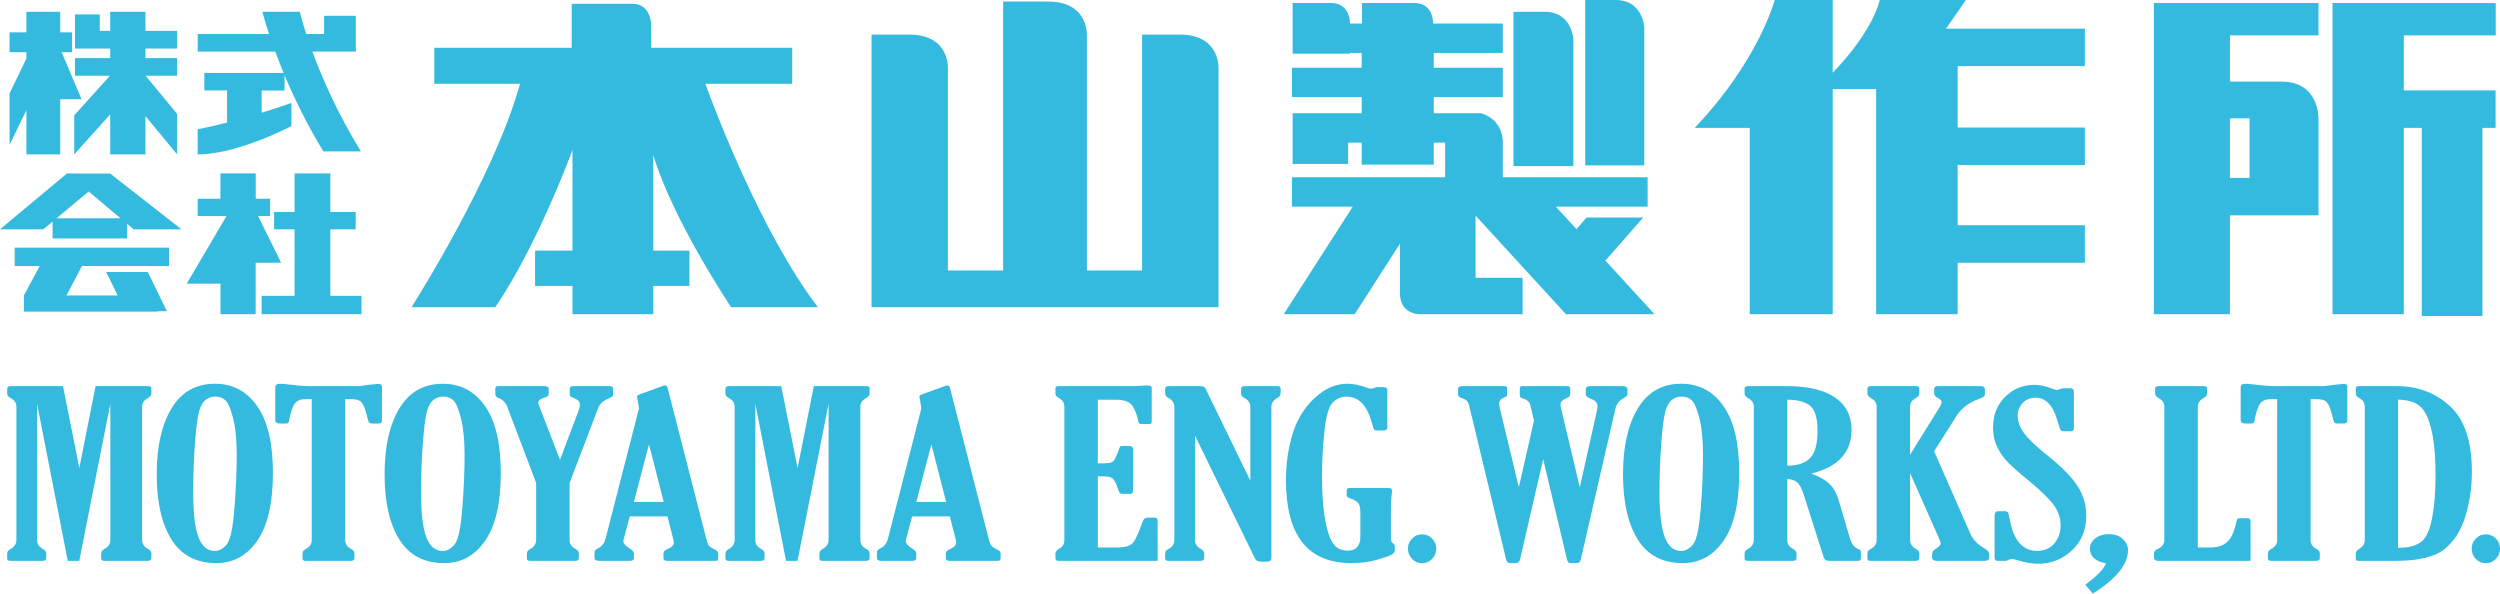
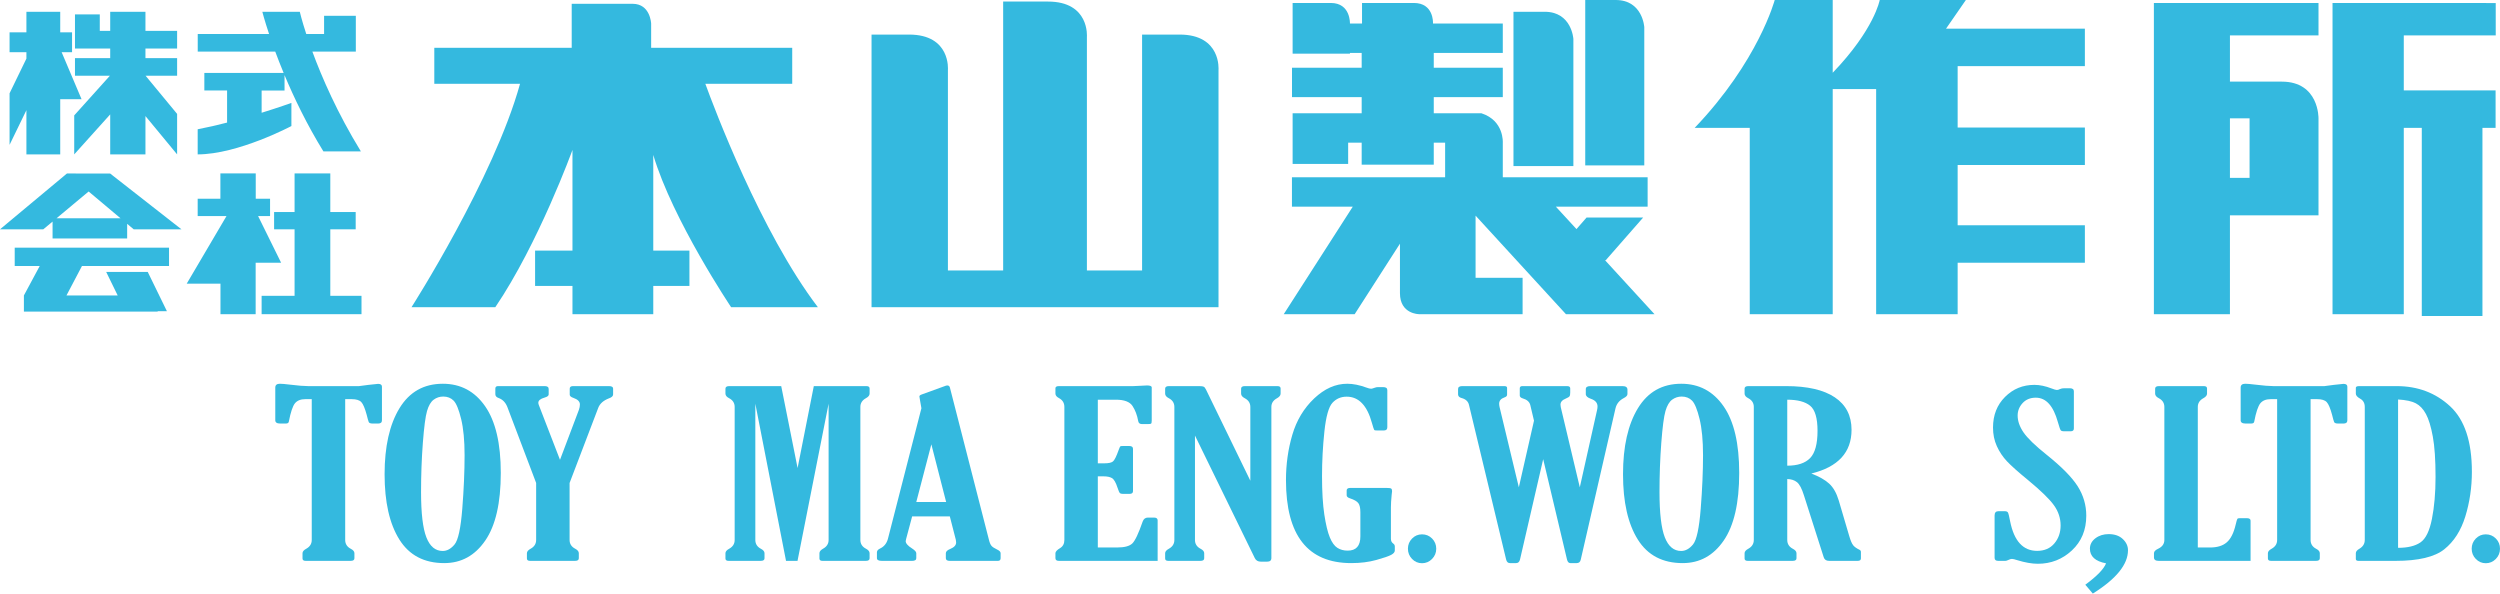
<svg xmlns="http://www.w3.org/2000/svg" enable-background="new 0 0 800 189.944" height="189.944" viewBox="0 0 800 189.944" width="800">
  <g fill="#34b9df">
    <path d="m56.676 15.526v-5.641h-10.132v-6.117h-11.278v6.117h-3.336v-5.276h-7.937v10.917h11.273v3.076h-11.273v5.624h11.181l-11.424 12.701v12.477l11.516-12.803v12.803h11.278v-12.265l10.132 12.265v-12.957l-10.097-12.221h10.097v-5.624h-10.132v-3.076z" />
    <path d="m26.099 31.752-6.372-15.046h3.331v-6.369h-3.785v-6.571h-10.82v6.571h-5.39v6.369h5.39v2.045l-5.39 11.101v16.492l5.39-11.093v14.152h10.82v-17.651z" />
    <path d="m91.052 28.959v-4.914c3.045 7.263 7.14 15.795 12.437 24.403h11.992c-7.58-12.362-12.508-23.75-15.522-31.93h3.746 10.159v-11.455h-10.159v5.822h-5.703c-1.463-4.469-2.067-7.118-2.067-7.118h-11.991s.679 2.68 2.159 7.118h-22.829v5.632h24.808c.78 2.085 1.666 4.385 2.68 6.814h-25.373v5.628h7.276v10.269c-3.098.807-6.311 1.543-9.409 2.137v8.039c12.909 0 29.991-9.07 29.991-9.07v-7.404s-3.905 1.41-9.528 3.156v-7.126h7.333z" />
    <path d="m4.707 85.129h7.999l-5.06 9.418v5.169h42.807v-.123h2.962l-6.139-12.574h-13.297l3.68 7.528h-16.39l4.954-9.418h27.866v-5.871h-49.382z" />
    <path d="m16.822 70.906v5.408h23.869v-4.689l2.089 1.754h15.284l-22.815-17.849-13.75-.013.004.013h-.101l-21.402 17.849h13.852zm11.543-9.629 10.202 8.572h-20.484z" />
    <path d="m105.697 94.662v-21.282h8.123v-5.531h-8.123v-12.354h-11.432v12.354h-6.553v5.531h6.553v21.282h-10.546v5.875h31.961v-5.875z" />
    <path d="m89.955 84.074-7.36-14.922h3.825v-5.553h-4.583v-8.101h-11.313v8.101h-7.268v5.553h9.216l-12.728 21.626h10.806v9.757h11.256v-16.461z" />
    <path d="m233.964 98.307h27.761c-18.325-24.072-33.345-64.155-36.016-71.493h27.801v-11.512h-45.143v-7.761s-.247-6.324-5.91-6.324h-19.511v14.085h-43.97v11.512h27.435c-8.369 30.246-34.733 71.493-34.733 71.493h26.818c13.856-20.463 24.693-50.326 24.693-50.326v32.212h-11.961v11.296h11.961v9.048h25.857v-9.048h11.573v-11.296h-11.573v-30.612c6.179 20.798 24.918 48.726 24.918 48.726" />
    <path d="m377.479 11.063h-12.01v75.477h-17.66v-74.75s.943-11.291-12.468-11.291h-14.331v86.041h-17.677v-64.195s.97-11.282-12.437-11.282h-12.001v87.245h111.03v-75.963s.948-11.282-12.446-11.282" />
    <path d="m503.481 12.466s-.498-8.7-9.202-8.7h-9.969v49.378h19.171z" />
    <path d="m526.173 8.713s-.48-8.713-9.167-8.713h-9.727v52.935h18.894z" />
    <path d="m501.105 100.537h28.338l-15.839-17.272h.242l11.97-13.662h-18.109l-3.235 3.706-6.597-7.17h29.365v-9.419h-46.346v-11.057s.472-7.038-6.818-9.409h-15.271v-5.165h22.089v-9.405h-22.089v-4.747h22.089v-9.396h-22.336v-.238s.247-6.351-6.113-6.351h-16.597v6.589h-3.865s.251-6.589-6.117-6.589h-12.226v16.218h18.343v-.234h3.755v4.747h-22.296v9.405h22.296v5.165l-22.098-.009v16.218h17.77v-6.8h4.328v7.025h23.067v-7.025h3.636v11.058h-49.017v9.418h19.462l-22.084 34.398h22.697l14.486-22.556v15.857c0 6.699 6.095 6.699 6.095 6.699h33.151v-11.634h-15.046v-19.894z" />
    <path d="m667.159 21.164v-11.987h-44.433l6.351-9.176h-27.562s-1.675 9.365-15.046 23.283v-23.283h-18.559s-5.178 19.533-25.623 40.921h17.629v59.616h26.553v-72.036h13.896v72.035h26.082v-16.465h40.714v-11.983h-40.714v-19.29h40.714v-11.988h-40.714v-19.647z" />
    <path d="m689.243.952v99.585h24.336v-31.626h28.343v-31.045s.233-11.745-11.758-11.745h-16.584v-14.79h28.343v-10.379zm30.621 55.958h-6.285v-19.044h6.285z" />
    <path d="m798.634 11.338v-10.365l-29.423-.018h-22.802v99.58h22.802v-59.611h5.76v60.202h19.41v-60.202h4.209v-12.001h-29.379v-17.593z" />
-     <path d="m5.253 172.786v-42.576c0-1.226-.587-2.148-1.755-2.771-.799-.403-1.197-.896-1.197-1.472v-1.582c0-.55.398-.828 1.197-.828h16.655l5.234 26.216 5.192-26.216h16.835c.678 0 1.016.251 1.016.754v1.656c0 .55-.401 1.043-1.2 1.472-1.168.65-1.752 1.572-1.752 2.771v42.577c0 1.247.6 2.185 1.8 2.808.768.409 1.153.885 1.153 1.435v1.619c0 .55-.401.828-1.2.828h-13.887c-.644 0-.969-.251-.969-.754v-1.692c0-.529.382-1.006 1.147-1.441 1.194-.644 1.789-1.582 1.789-2.803v-43.604l-9.946 50.294h-3.68l-9.82-50.294v43.604c0 1.247.582 2.179 1.745 2.803.794.409 1.192.891 1.192 1.441v1.619c0 .55-.401.828-1.2.828h-10.288c-.676 0-1.014-.251-1.014-.754v-1.692c0-.524.398-1.006 1.197-1.435 1.169-.652 1.756-1.585 1.756-2.811z" />
-     <path d="m69.247 180.194c-6.428 0-11.217-2.515-14.368-7.544-3.154-5.035-4.728-11.992-4.728-20.882s1.59-15.937 4.773-21.15 7.803-7.816 13.862-7.816c5.689 0 10.203 2.399 13.54 7.204 3.337 4.804 5.006 11.913 5.006 21.333 0 9.608-1.656 16.817-4.961 21.632-3.306 4.818-7.681 7.223-13.124 7.223zm-.506-3.882c1.383 0 2.651-.697 3.803-2.085 1.155-1.388 1.978-5.197 2.47-11.426.49-6.229.736-11.945.736-17.142 0-4.694-.369-8.56-1.105-11.589-.739-3.033-1.54-4.982-2.399-5.857-.862-.875-1.97-1.315-3.321-1.315-1.137 0-2.161.335-3.067 1.006s-1.614 1.876-2.122 3.615c-.508 1.734-.953 5.134-1.339 10.184-.385 5.056-.576 10.305-.576 15.743 0 6.779.568 11.62 1.708 14.517 1.136 2.898 2.873 4.349 5.212 4.349z" />
    <path d="m110.461 127.726v45.06c0 1.247.584 2.185 1.752 2.808.799.409 1.2.885 1.2 1.435v1.619c0 .55-.401.828-1.2.828h-14.394c-.676 0-1.014-.251-1.014-.754v-1.692c0-.524.398-1.006 1.2-1.435 1.168-.65 1.752-1.582 1.752-2.808v-45.06h-2.03c-1.506 0-2.622.445-3.345 1.331-.723.891-1.375 2.839-1.959 5.862-.063.409-.385.613-.969.613h-1.8c-1.045 0-1.566-.351-1.566-1.043v-10.467c0-.812.49-1.221 1.475-1.221.616 0 1.708.094 3.277.288 2.52.309 4.427.466 5.718.466h16.33c.83-.094 1.847-.231 3.046-.398 1.844-.215 2.858-.32 3.044-.32.83 0 1.244.299 1.244.896v10.756c0 .692-.398 1.043-1.2 1.043h-1.752c-.707 0-1.129-.157-1.268-.466-.139-.314-.361-1.095-.668-2.342-.555-2.059-1.124-3.411-1.708-4.044-.584-.634-1.614-.953-3.091-.953h-2.074z" />
    <path d="m142.165 180.194c-6.428 0-11.217-2.515-14.368-7.544-3.154-5.035-4.728-11.992-4.728-20.882s1.59-15.937 4.773-21.15 7.803-7.816 13.862-7.816c5.689 0 10.203 2.399 13.54 7.204 3.337 4.804 5.006 11.913 5.006 21.333 0 9.608-1.656 16.817-4.961 21.632-3.306 4.818-7.681 7.223-13.124 7.223zm-.506-3.882c1.383 0 2.651-.697 3.803-2.085 1.155-1.388 1.978-5.197 2.47-11.426.49-6.229.736-11.945.736-17.142 0-4.694-.369-8.56-1.105-11.589-.739-3.033-1.54-4.982-2.399-5.857-.862-.875-1.97-1.315-3.321-1.315-1.137 0-2.161.335-3.067 1.006s-1.614 1.876-2.122 3.615c-.508 1.734-.953 5.134-1.339 10.184-.385 5.056-.576 10.305-.576 15.743 0 6.779.568 11.62 1.708 14.517 1.136 2.898 2.873 4.349 5.212 4.349z" />
    <path d="m182.267 154.555v18.231c0 1.247.6 2.185 1.797 2.808.77.409 1.155.885 1.155 1.435v1.619c0 .55-.401.828-1.2.828h-14.394c-.676 0-1.014-.251-1.014-.754v-1.692c0-.529.398-1.006 1.2-1.441 1.168-.644 1.752-1.582 1.752-2.803v-18.242l-9.226-24.335c-.584-1.441-1.506-2.384-2.769-2.84-.707-.241-1.061-.65-1.061-1.226v-1.797c0-.529.293-.791.878-.791h14.9c.862 0 1.291.309 1.291.933v1.729c0 .43-.43.765-1.289 1.006-1.352.382-2.025.933-2.025 1.656 0 .236.06.503.183.791l6.753 17.477 6.048-15.994c.215-.602.322-1.179.322-1.729 0-.912-.689-1.608-2.064-2.09-.796-.262-1.194-.608-1.194-1.043v-1.907c0-.55.354-.828 1.058-.828h11.494c.888 0 1.333.262 1.333.791v1.87c0 .529-.445.948-1.339 1.257-1.752.671-2.889 1.682-3.413 3.023z" />
-     <path d="m204.487 130.634-.43-2.441c-.147-.791-.22-1.236-.22-1.331 0-.241.231-.445.697-.613l7.816-2.839c.12-.047.262-.068.414-.068.43 0 .707.215.833.644l12.5 48.764c.215.891.487 1.525.807 1.907.325.382.948.791 1.87 1.226.707.335 1.058.718 1.058 1.147v1.582c0 .576-.293.864-.875.864h-15.407c-.828 0-1.247-.288-1.247-.864v-1.582c0-.55.498-1.016 1.488-1.404 1.205-.503 1.807-1.184 1.807-2.048 0-.241-.031-.519-.094-.828l-1.928-7.513h-12.052l-1.931 7.23c-.092.314-.139.54-.139.681 0 .723.689 1.514 2.064 2.373.885.576 1.331 1.079 1.331 1.509v1.582c0 .576-.448.864-1.339.864h-9.642c-1.077 0-1.614-.288-1.614-.864v-1.87c0-.503.338-.912 1.014-1.221 1.263-.597 2.093-1.619 2.491-3.06zm3.185 11.552-4.828 18.446h9.553z" />
    <path d="m235.093 172.786v-42.576c0-1.226-.582-2.148-1.75-2.771-.802-.403-1.2-.896-1.2-1.472v-1.582c0-.55.398-.828 1.2-.828h16.649l5.239 26.216 5.187-26.216h16.838c.676 0 1.016.251 1.016.754v1.656c0 .55-.398 1.043-1.2 1.472-1.168.65-1.755 1.572-1.755 2.771v42.577c0 1.247.602 2.185 1.802 2.808.765.409 1.153.885 1.153 1.435v1.619c0 .55-.398.828-1.2.828h-13.883c-.65 0-.969-.251-.969-.754v-1.692c0-.529.382-1.006 1.147-1.441 1.189-.644 1.786-1.582 1.786-2.803v-43.604l-9.949 50.294h-3.678l-9.823-50.294v43.604c0 1.247.582 2.179 1.745 2.803.796.409 1.194.891 1.194 1.441v1.619c0 .55-.398.828-1.2.828h-10.289c-.676 0-1.011-.251-1.011-.754v-1.692c0-.524.398-1.006 1.2-1.435 1.169-.652 1.751-1.585 1.751-2.811z" />
    <path d="m294.853 130.634-.43-2.441c-.147-.791-.215-1.236-.215-1.331 0-.241.231-.445.692-.613l7.816-2.839c.12-.047.262-.068.414-.068.43 0 .707.215.833.644l12.5 48.764c.215.891.487 1.525.807 1.907.325.382.948.791 1.87 1.226.707.335 1.058.718 1.058 1.147v1.582c0 .576-.293.864-.875.864h-15.408c-.828 0-1.247-.288-1.247-.864v-1.582c0-.55.498-1.016 1.488-1.404 1.205-.503 1.807-1.184 1.807-2.048 0-.241-.031-.519-.094-.828l-1.928-7.513h-12.055l-1.928 7.23c-.089.314-.136.54-.136.681 0 .723.686 1.514 2.064 2.373.885.576 1.325 1.079 1.325 1.509v1.582c0 .576-.445.864-1.336.864h-9.64c-1.079 0-1.619-.288-1.619-.864v-1.87c0-.503.341-.912 1.016-1.221 1.263-.597 2.09-1.619 2.494-3.06zm3.18 11.552-4.82 18.446h9.551z" />
    <path d="m370.445 179.476h-31.596c-.739 0-1.111-.288-1.111-.864v-1.582c0-.503.508-1.053 1.525-1.656.891-.55 1.336-1.415 1.336-2.588v-42.576c0-1.247-.566-2.185-1.703-2.808-.77-.403-1.158-.885-1.158-1.435v-1.729c0-.456.372-.681 1.111-.681h23.711c.43 0 1.242-.037 2.441-.11 1.079-.068 1.755-.105 2.033-.105 1.011 0 1.519.215 1.519.644v10.572c0 .555-.068.885-.204.99-.141.11-.534.162-1.179.162h-1.708c-.739 0-1.153-.335-1.242-1.006-.341-1.87-.948-3.473-1.823-4.804-.88-1.331-2.64-1.996-5.281-1.996h-5.815v20.358h2.122c1.32 0 2.232-.199 2.724-.597.487-.393 1.105-1.635 1.844-3.72.246-.671.414-1.043.508-1.116.089-.073.367-.105.828-.105h2.033c.796 0 1.2.299 1.2.896v13.558c0 .576-.372.864-1.111.864h-2.122c-.461 0-.781-.089-.969-.272-.183-.178-.43-.733-.739-1.671-.55-1.703-1.153-2.74-1.797-3.112s-1.54-.555-2.677-.555h-1.844v22.763h6.229c2.305 0 3.903-.424 4.799-1.278.891-.849 1.996-3.18 3.316-6.994.309-.859.864-1.294 1.661-1.294h1.986c.77 0 1.153.299 1.153.901z" />
    <path d="m400.107 153.827v-23.601c0-1.226-.587-2.153-1.755-2.777-.802-.409-1.2-.901-1.2-1.477v-1.587c0-.55.398-.828 1.2-.828h10.425c.676 0 1.016.251 1.016.754v1.656c0 .55-.388 1.043-1.153 1.472-1.2.65-1.802 1.572-1.802 2.771v48.366c0 .77-.445 1.153-1.341 1.153h-2.033c-.922 0-1.572-.382-1.938-1.153l-19.138-39.198v33.409c0 1.247.592 2.185 1.776 2.808.786.409 1.179.885 1.179 1.435v1.619c0 .55-.398.828-1.189.828h-10.304c-.671 0-1.006-.251-1.006-.754v-1.692c0-.524.398-1.006 1.2-1.435 1.168-.65 1.75-1.582 1.75-2.808v-42.578c0-1.226-.582-2.148-1.75-2.771-.802-.403-1.2-.896-1.2-1.472v-1.582c0-.55.398-.828 1.194-.828h9.744c.702 0 1.179.068 1.425.199.241.131.487.451.733.953z" />
    <path d="m432.084 156.137h11.625c.77 0 1.252.068 1.456.199.199.131.299.414.299.843 0 .194-.047.613-.141 1.257-.152 1.561-.23 2.855-.23 3.887v10.069c0 .671.23 1.174.697 1.509.367.241.55.566.55.969v1.294c0 .508-.382.969-1.153 1.388s-2.352.964-4.752 1.635c-2.399.671-5.071 1.006-8.026 1.006-13.93 0-20.898-8.854-20.898-26.556 0-5.056.676-9.891 2.033-14.501 1.352-4.615 3.683-8.487 6.989-11.63 3.306-3.138 6.832-4.705 10.588-4.705 1.87 0 3.919.409 6.135 1.226.644.246 1.153.367 1.519.367.183 0 .54-.1 1.064-.293.398-.147.739-.22 1.011-.22h1.802c.859 0 1.289.32 1.289.969v11.866c0 .697-.382 1.043-1.153 1.043h-1.938c-.613 0-.974-.052-1.084-.162-.105-.105-.361-.864-.76-2.279-1.535-5.59-4.228-8.382-8.073-8.382-1.844 0-3.363.66-4.563 1.975-1.2 1.32-2.054 4.369-2.562 9.147s-.76 9.54-.76 14.287c0 4.982.246 9.084.733 12.306.492 3.222 1.079 5.653 1.755 7.298.676 1.64 1.483 2.761 2.42 3.358.938.597 2.038.896 3.301.896 2.703 0 4.06-1.509 4.06-4.532v-7.764c0-1.346-.215-2.31-.65-2.897-.43-.587-1.336-1.105-2.719-1.561-.676-.22-1.016-.54-1.016-.974v-1.509c-.001-.551.387-.829 1.152-.829z" />
    <path d="m459.597 175.594c0 1.268-.444 2.358-1.337 3.269-.897.912-1.966 1.367-3.211 1.367s-2.306-.456-3.191-1.367c-.881-.912-1.321-2.001-1.321-3.269 0-1.273.44-2.358 1.321-3.259.885-.896 1.946-1.346 3.191-1.346 1.269 0 2.346.451 3.227 1.346.88.902 1.321 1.986 1.321 3.259z" />
    <path d="m800 175.594c0 1.268-.444 2.358-1.337 3.269-.897.912-1.966 1.367-3.211 1.367s-2.306-.456-3.191-1.367c-.881-.912-1.321-2.001-1.321-3.269 0-1.273.44-2.358 1.321-3.259.885-.896 1.946-1.346 3.191-1.346 1.269 0 2.346.451 3.227 1.346.881.902 1.321 1.986 1.321 3.259z" />
    <path d="m505.537 155.938 5.527-24.728c.094-.382.141-.765.141-1.147 0-1.153-.712-1.965-2.132-2.447-1.079-.382-1.619-.885-1.619-1.509v-1.582c0-.644.477-.969 1.435-.969h10.321c1.048 0 1.572.382 1.572 1.147v1.404c0 .456-.398.885-1.2 1.294-1.414.744-2.289 1.834-2.625 3.269l-11.107 48.376c-.157.765-.587 1.147-1.299 1.147h-2.043c-.529 0-.885-.382-1.069-1.147l-7.623-32.109-7.418 32.109c-.183.765-.602 1.147-1.247 1.147h-1.986c-.618 0-1.016-.382-1.205-1.147l-11.871-49.419c-.251-1.147-1.048-1.902-2.399-2.263-.739-.189-1.111-.587-1.111-1.184v-1.692c0-.623.445-.933 1.341-.933h13.469c.582 0 .875.189.875.576v2.19c0 .382-.293.671-.875.864-1.111.382-1.661 1.053-1.661 2.012 0 .288.042.644.136 1.079l6.161 25.66 4.851-21.317-1.184-4.993c-.246-1.027-1.064-1.75-2.447-2.153-.613-.194-.922-.492-.922-.901v-2.3c0-.477.278-.718.828-.718h14.302c.676 0 1.016.241 1.016.718v1.294c0 .597-.068 1.006-.21 1.221-.136.22-.54.472-1.21.754-1.132.456-1.697 1.105-1.697 1.944 0 .241.026.503.089.791z" />
    <path d="m538.467 180.194c-6.428 0-11.222-2.515-14.37-7.544-3.154-5.035-4.731-11.992-4.731-20.882s1.593-15.937 4.778-21.15c3.18-5.213 7.801-7.816 13.862-7.816 5.69 0 10.2 2.399 13.537 7.204 3.337 4.804 5.003 11.913 5.003 21.333 0 9.608-1.65 16.817-4.956 21.632-3.305 4.818-7.68 7.223-13.123 7.223zm-.508-3.882c1.383 0 2.651-.697 3.803-2.085 1.153-1.388 1.975-5.197 2.468-11.426.492-6.229.739-11.945.739-17.142 0-4.694-.367-8.56-1.105-11.589-.739-3.033-1.54-4.982-2.399-5.857s-1.97-1.315-3.321-1.315c-1.137 0-2.158.335-3.07 1.006-.906.671-1.614 1.876-2.122 3.615-.503 1.734-.953 5.134-1.336 10.184-.382 5.056-.576 10.305-.576 15.743 0 6.779.571 11.62 1.708 14.517s2.874 4.349 5.211 4.349z" />
    <path d="m571.921 153.297v19.489c0 1.247.587 2.185 1.755 2.808.796.409 1.2.885 1.2 1.435v1.619c0 .55-.403.828-1.2.828h-14.397c-.676 0-1.011-.251-1.011-.754v-1.692c0-.524.398-1.006 1.2-1.435 1.168-.65 1.75-1.582 1.75-2.808v-42.577c0-1.226-.581-2.148-1.75-2.771-.802-.403-1.2-.896-1.2-1.472v-1.582c0-.55.398-.828 1.2-.828h12.086c6.826 0 12.023 1.2 15.591 3.594 3.568 2.399 5.349 5.862 5.349 10.394 0 7.219-4.291 11.882-12.867 13.988 2.52.959 4.432 2.048 5.742 3.259 1.305 1.21 2.31 2.991 3.023 5.338l3.363 11.4c.43 1.462.854 2.452 1.268 2.965.419.519 1.1 1.001 2.054 1.456.278.147.419.372.419.686v2.048c0 .529-.341.791-1.016.791h-9.194c-.891 0-1.456-.388-1.697-1.158l-6.318-19.772c-.676-2.179-1.42-3.594-2.237-4.244-.813-.648-1.851-.984-3.113-1.005zm0-25.393v21.113c3.322 0 5.768-.817 7.335-2.447 1.566-1.629 2.352-4.532 2.352-8.702 0-4.076-.791-6.753-2.373-8.037-1.588-1.282-4.024-1.927-7.314-1.927z" />
-     <path d="m611.223 145.528 9.503-15.319c.367-.576.555-1.126.555-1.656 0-.361-.388-.754-1.158-1.184-.796-.435-1.194-.901-1.194-1.404v-1.441c0-.644.398-.969 1.194-.969h13.611c.953 0 1.43.325 1.43.969v1.441c0 .456-.115.77-.346.953-.23.178-.775.435-1.64.77-3.196 1.179-5.548 2.965-7.057 5.359l-7.209 11.353 11.531 26.231c.864 1.991 2.358 3.583 4.485 4.783 1.048.597 1.572 1.21 1.572 1.834v1.184c0 .697-.477 1.043-1.43 1.043h-15.313c-.985 0-1.477-.361-1.477-1.079v-1.116c0-.623.325-1.137.969-1.545 1.168-.697 1.755-1.294 1.755-1.797 0-.335-.094-.707-.278-1.116l-9.503-21.432v21.396c0 1.226.587 2.158 1.755 2.808.796.43 1.2.912 1.2 1.435v1.619c0 .55-.403.828-1.2.828h-14.397c-.676 0-1.011-.251-1.011-.754v-1.692c0-.55.398-1.027 1.2-1.435 1.168-.623 1.75-1.561 1.75-2.808v-42.577c0-1.226-.581-2.148-1.75-2.771-.802-.43-1.2-.922-1.2-1.472v-1.582c0-.55.398-.828 1.2-.828h14.391c.676 0 1.016.251 1.016.754v1.656c0 .55-.403 1.043-1.2 1.472-1.168.623-1.755 1.545-1.755 2.771v15.318z" />
    <path d="m641.728 179.476h-2.305c-.77 0-1.153-.325-1.153-.969v-13.558c0-.912.414-1.367 1.242-1.367h1.986c.524 0 .87.136 1.037.414s.409 1.226.712 2.86c1.263 6.281 4.139 9.42 8.629 9.42 2.337 0 4.175-.791 5.511-2.373 1.341-1.582 2.006-3.5 2.006-5.752 0-2.326-.712-4.485-2.143-6.475-1.43-1.991-4.191-4.673-8.283-8.052-3.164-2.593-5.417-4.6-6.758-6.025-1.336-1.425-2.415-3.039-3.227-4.841-.817-1.797-1.221-3.772-1.221-5.93 0-3.982 1.284-7.251 3.851-9.818s5.695-3.851 9.388-3.851c1.687 0 3.505.377 5.443 1.126.859.335 1.446.508 1.75.508.309 0 .65-.1 1.016-.299.367-.168.833-.257 1.383-.257h1.708c.891 0 1.336.325 1.336.974v11.903c0 .597-.335.896-1.011.896h-2.122c-.555 0-.917-.11-1.084-.341-.173-.225-.471-1.095-.901-2.604-1.446-5.202-3.798-7.806-7.057-7.806-1.755 0-3.159.576-4.223 1.724-1.058 1.153-1.593 2.483-1.593 3.992 0 1.75.623 3.547 1.87 5.38 1.247 1.834 3.73 4.238 7.45 7.209 4.767 3.814 8.063 7.162 9.896 10.048 1.828 2.892 2.745 6.025 2.745 9.409 0 4.553-1.535 8.257-4.595 11.112-3.06 2.85-6.695 4.275-10.907 4.275-1.876 0-4.076-.382-6.596-1.158-.802-.267-1.367-.398-1.708-.398-.309 0-.707.12-1.2.367-.364.174-.658.257-.872.257z" />
    <path d="m673.94 180.267c-3.442-.65-5.166-2.216-5.166-4.694 0-1.32.587-2.431 1.755-3.321 1.168-.891 2.583-1.336 4.244-1.336 1.907 0 3.411.524 4.521 1.572 1.105 1.043 1.661 2.237 1.661 3.583 0 4.563-3.751 9.184-11.258 13.873l-2.399-2.834c3.692-2.714 5.908-4.993 6.642-6.843z" />
    <path d="m692.594 172.786v-42.576c0-1.226-.582-2.148-1.75-2.771-.802-.403-1.2-.896-1.2-1.472v-1.582c0-.55.398-.828 1.2-.828h14.391c.676 0 1.016.251 1.016.754v1.656c0 .55-.403 1.043-1.2 1.472-1.168.65-1.755 1.572-1.755 2.771v44.987h3.924c2.305 0 4.097-.555 5.37-1.671 1.278-1.116 2.221-3.012 2.839-5.7.246-1.032.419-1.624.529-1.781s.377-.231.807-.231h2.169c.833 0 1.247.262 1.247.791v12.872h-29.385c-1.016 0-1.525-.361-1.525-1.079v-1.367c0-.55.445-1.027 1.341-1.435 1.322-.625 1.982-1.563 1.982-2.81z" />
    <path d="m739.386 127.726v45.06c0 1.247.581 2.185 1.75 2.808.802.409 1.2.885 1.2 1.435v1.619c0 .55-.398.828-1.2.828h-14.391c-.676 0-1.016-.251-1.016-.754v-1.692c0-.524.403-1.006 1.2-1.435 1.168-.65 1.755-1.582 1.755-2.808v-45.06h-2.027c-1.509 0-2.625.445-3.348 1.331-.723.891-1.378 2.839-1.959 5.862-.063.409-.382.613-.969.613h-1.797c-1.048 0-1.572-.351-1.572-1.043v-10.467c0-.812.492-1.221 1.477-1.221.613 0 1.708.094 3.274.288 2.525.309 4.432.466 5.721.466h16.33c.833-.094 1.844-.231 3.044-.398 1.844-.215 2.86-.32 3.044-.32.833 0 1.247.299 1.247.896v10.756c0 .692-.398 1.043-1.2 1.043h-1.75c-.707 0-1.132-.157-1.273-.466-.136-.314-.362-1.095-.665-2.342-.555-2.059-1.126-3.411-1.708-4.044-.587-.634-1.614-.953-3.091-.953h-2.076z" />
    <path d="m753.867 125.966v-1.87c0-.361.356-.54 1.064-.54h11.992c6.763 0 12.469 2.153 17.116 6.454 4.642 4.306 6.963 11.285 6.963 20.95 0 4.982-.697 9.75-2.096 14.292s-3.646 8.052-6.737 10.52-8.293 3.704-15.612 3.704h-11.857c-.555 0-.833-.204-.833-.613v-1.834c0-.524.388-1.006 1.153-1.435 1.137-.671 1.708-1.608 1.708-2.808v-42.576c0-1.226-.508-2.111-1.519-2.661-.897-.504-1.342-1.033-1.342-1.583zm13.516 1.87v47.47c3.075 0 5.459-.576 7.151-1.729 1.692-1.147 2.923-3.667 3.688-7.549.77-3.887 1.153-8.346 1.153-13.38 0-5.443-.288-9.755-.875-12.945-.582-3.191-1.315-5.59-2.19-7.209s-1.959-2.766-3.253-3.437c-1.289-.671-3.18-1.079-5.674-1.221z" />
  </g>
</svg>